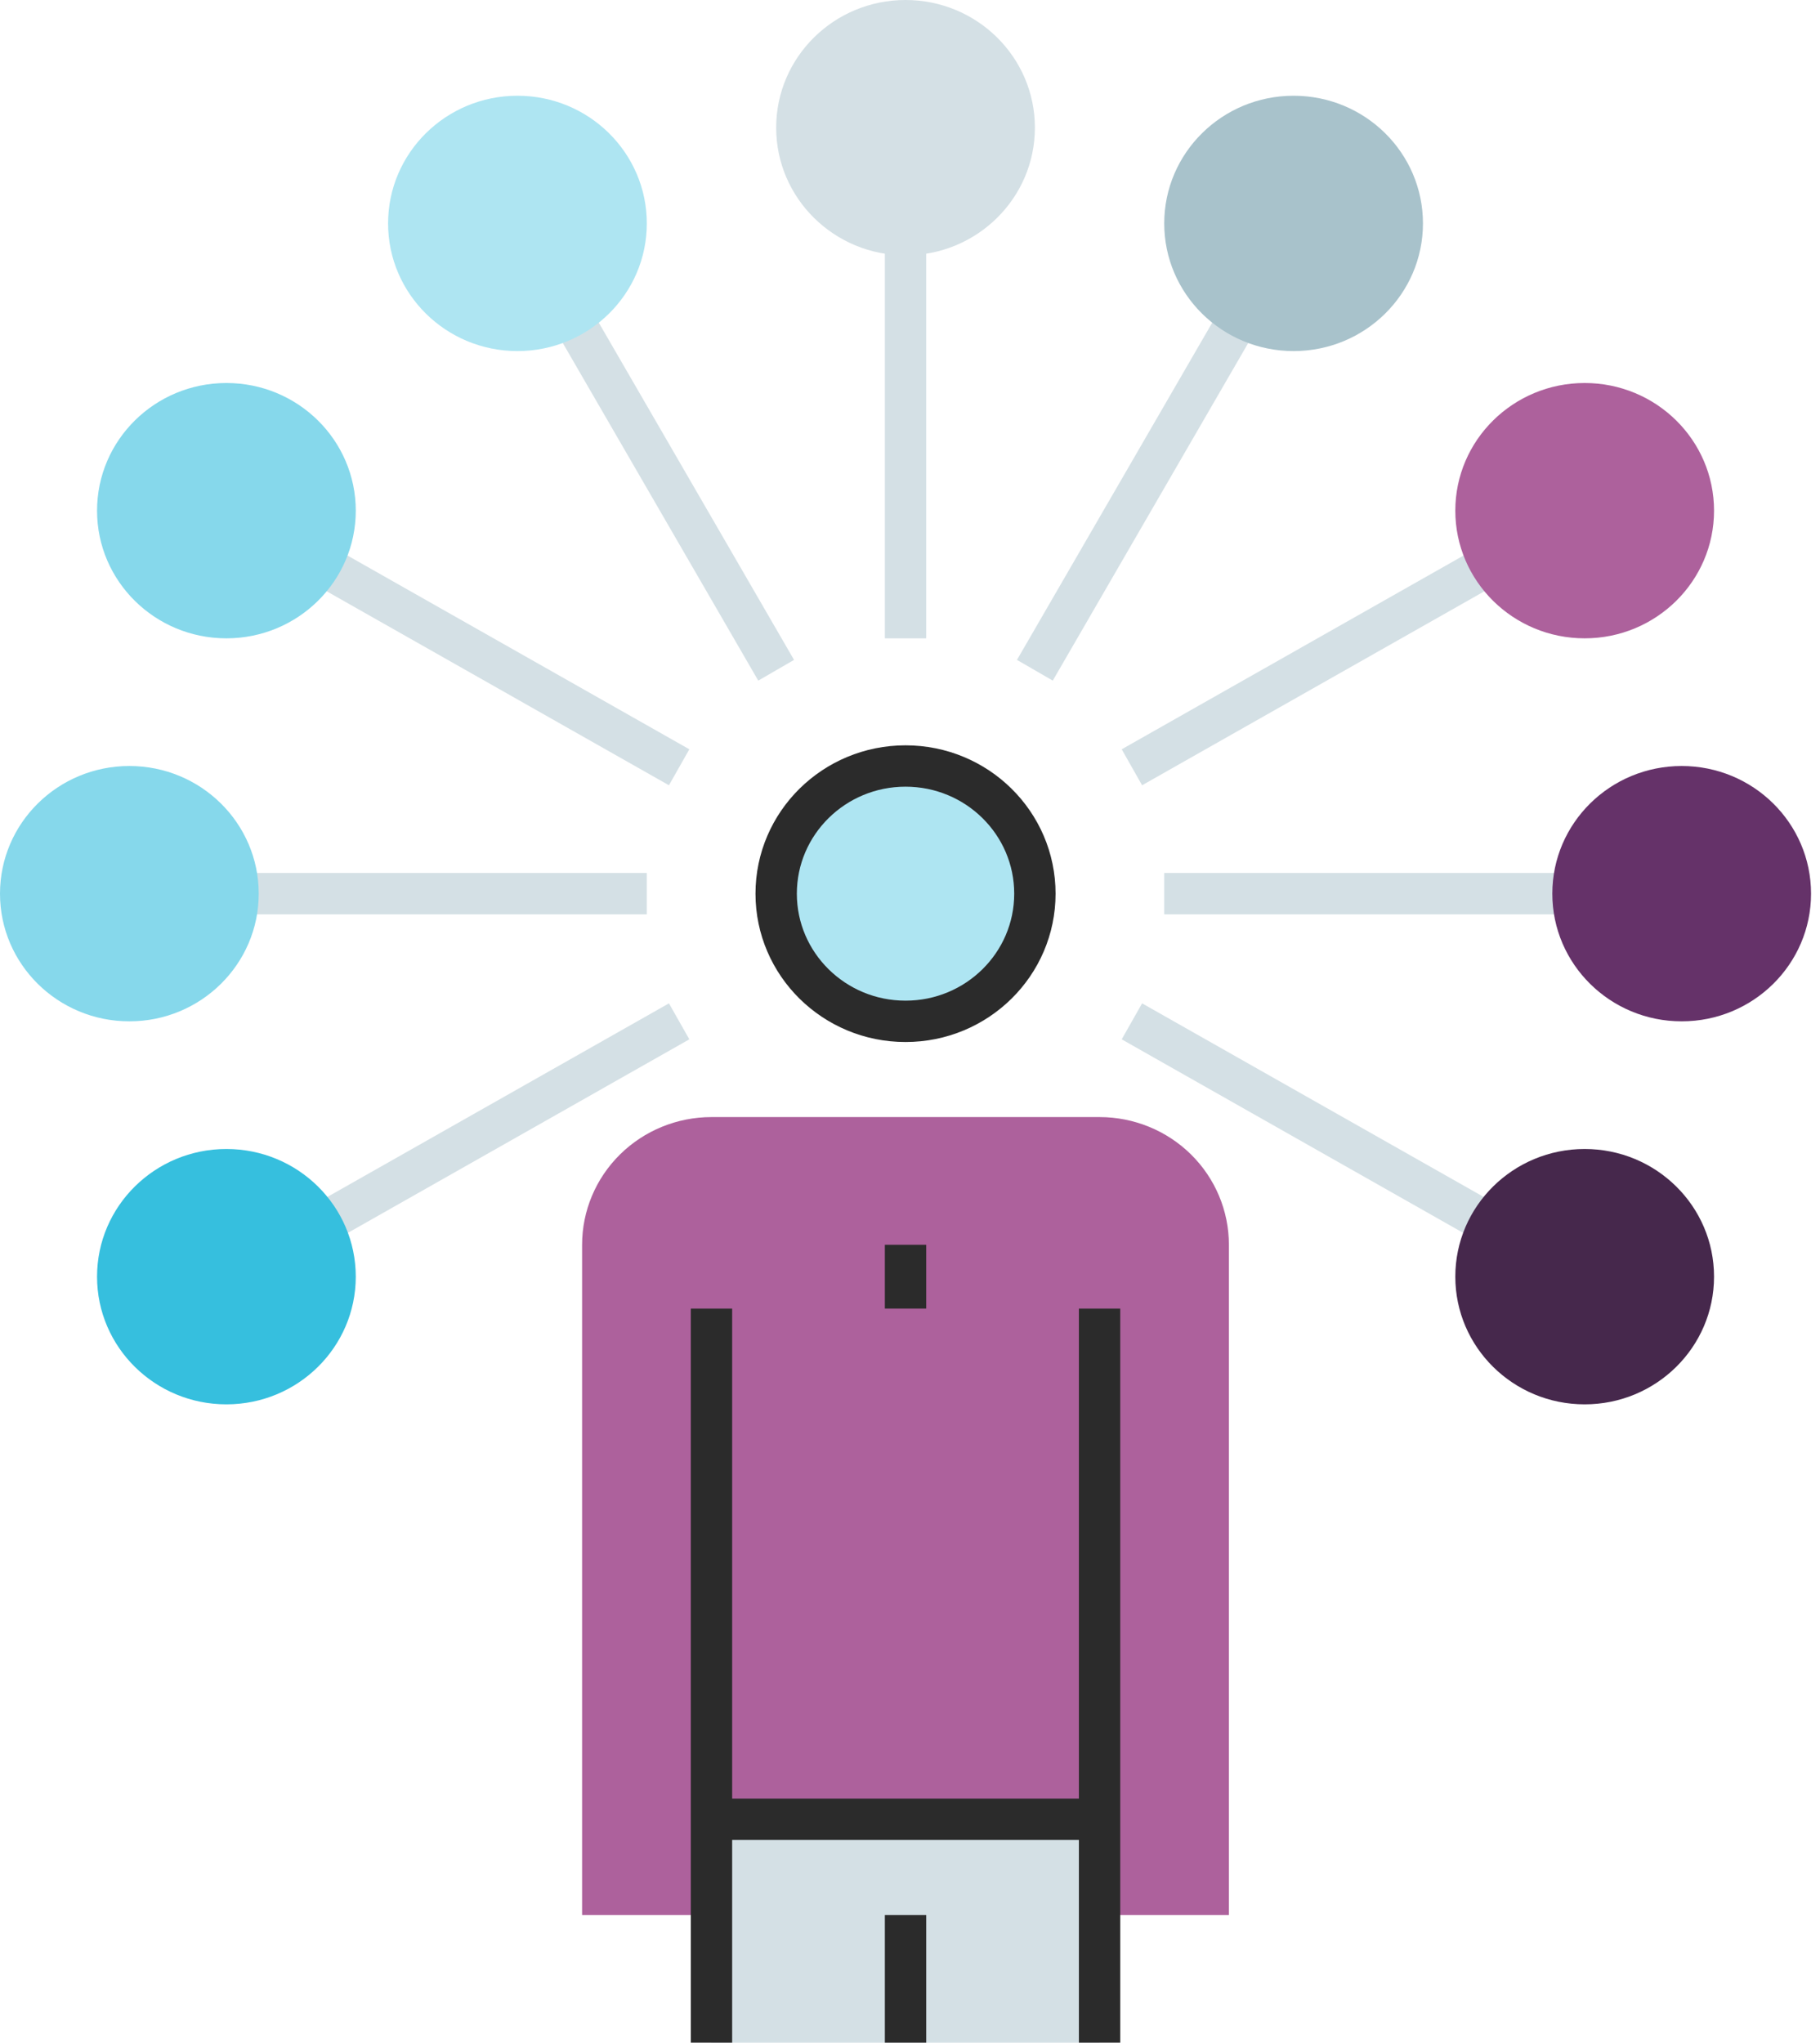
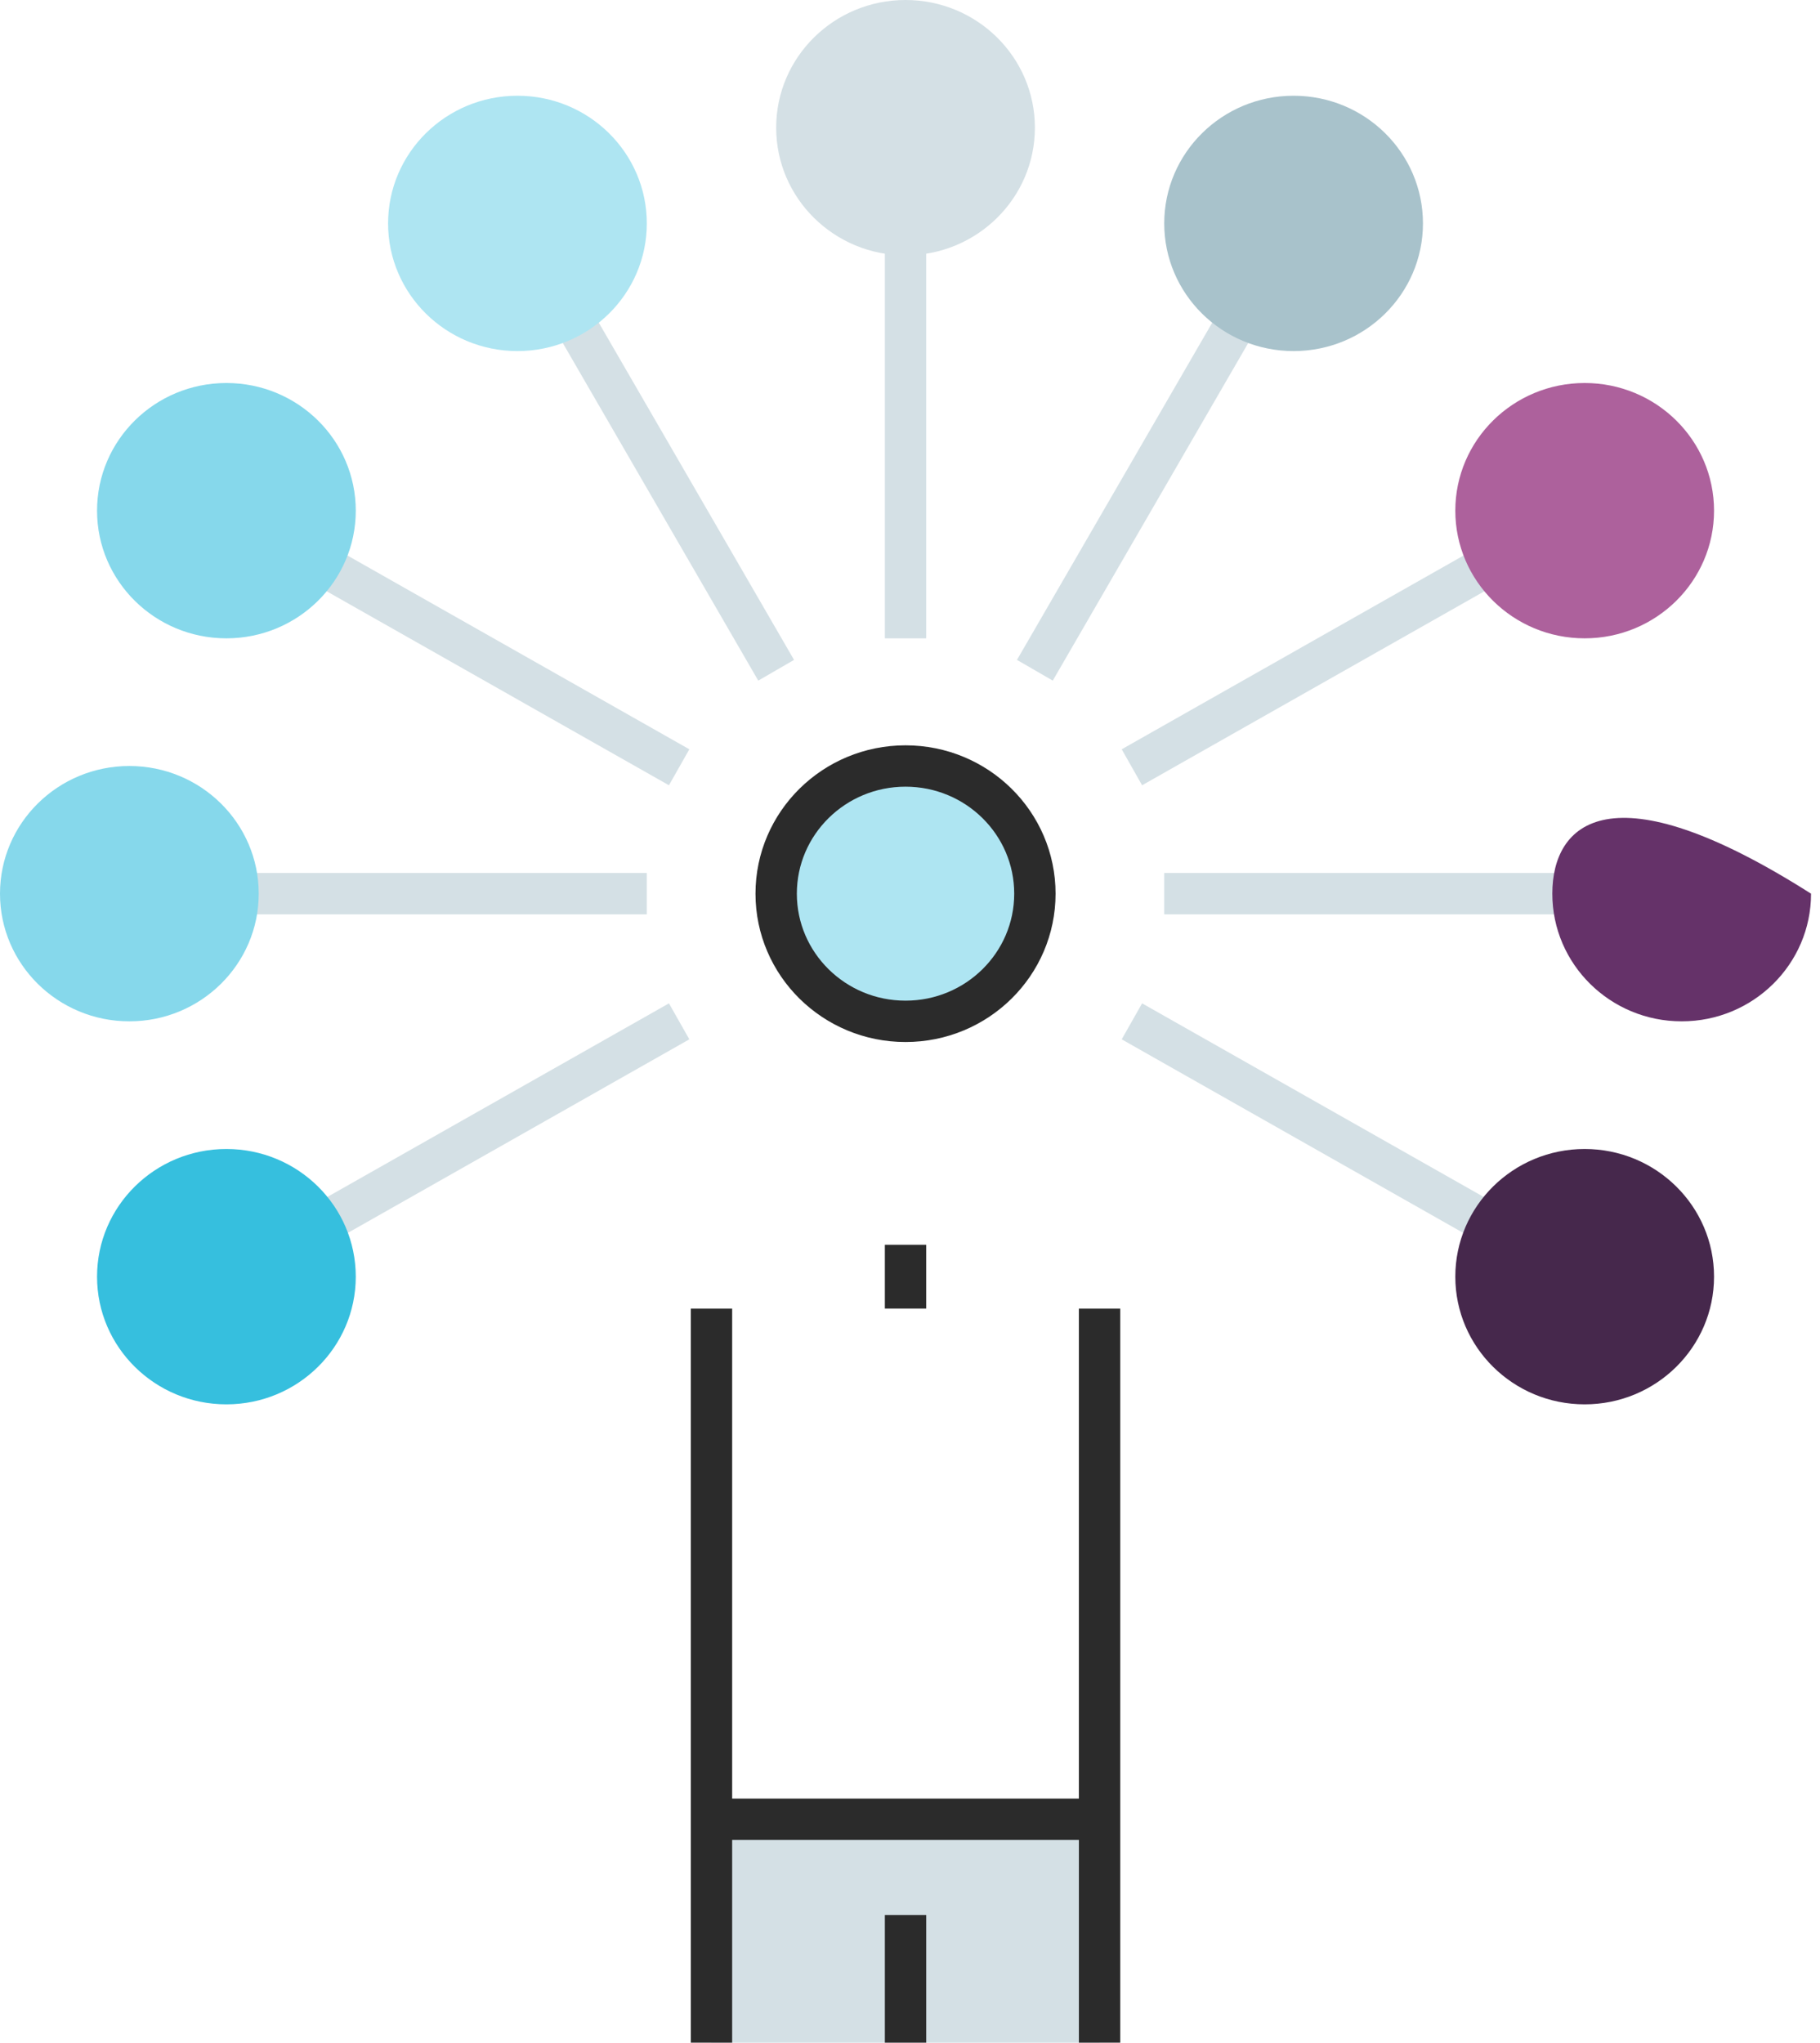
<svg xmlns="http://www.w3.org/2000/svg" width="90" height="101" viewBox="0 0 90 101" fill="none">
  <path d="M54.374 89.953H35.183V101H54.374V89.953Z" fill="#D4E0E5" />
-   <path d="M54.373 55.234H35.182C33.486 55.234 31.859 55.899 30.659 57.083C29.459 58.267 28.785 59.873 28.785 61.547V94.688H35.182V89.953H54.373V94.688H60.77V61.547C60.77 59.873 60.096 58.267 58.897 57.083C57.697 55.899 56.07 55.234 54.373 55.234Z" fill="#AD619C" />
  <path d="M44.779 94.688V101" stroke="#2B2B2B" stroke-width="2.045" stroke-miterlimit="10" />
  <path d="M44.779 61.547V64.703" stroke="#2B2B2B" stroke-width="2.045" stroke-miterlimit="10" />
  <path d="M35.183 64.703V101" stroke="#2B2B2B" stroke-width="2.045" stroke-miterlimit="10" />
  <path d="M54.374 101V64.703" stroke="#2B2B2B" stroke-width="2.045" stroke-miterlimit="10" />
  <path d="M35.183 89.953H54.374" stroke="#2B2B2B" stroke-width="2.045" stroke-miterlimit="10" />
  <path d="M44.779 50.5C48.312 50.5 51.176 47.674 51.176 44.188C51.176 40.701 48.312 37.875 44.779 37.875C41.246 37.875 38.382 40.701 38.382 44.188C38.382 47.674 41.246 50.5 44.779 50.5Z" fill="#AEE5F2" />
  <path d="M44.779 50.5C48.312 50.5 51.176 47.674 51.176 44.188C51.176 40.701 48.312 37.875 44.779 37.875C41.246 37.875 38.382 40.701 38.382 44.188C38.382 47.674 41.246 50.5 44.779 50.5Z" stroke="#2B2B2B" stroke-width="2.045" stroke-miterlimit="10" />
  <path d="M11.195 25.25L33.584 37.938" stroke="#D4E0E5" stroke-width="2.045" stroke-miterlimit="10" />
  <path d="M44.779 31.562V6.312" stroke="#D4E0E5" stroke-width="2.045" stroke-miterlimit="10" />
  <path d="M31.984 44.188H6.396" stroke="#D4E0E5" stroke-width="2.045" stroke-miterlimit="10" />
  <path d="M25.587 11.047L38.381 33.141" stroke="#D4E0E5" stroke-width="2.045" stroke-miterlimit="10" />
  <path d="M33.584 50.5L11.195 63.188" stroke="#D4E0E5" stroke-width="2.045" stroke-miterlimit="10" />
  <path d="M11.195 69.438C14.728 69.438 17.593 66.611 17.593 63.125C17.593 59.639 14.728 56.812 11.195 56.812C7.663 56.812 4.799 59.639 4.799 63.125C4.799 66.611 7.663 69.438 11.195 69.438Z" fill="#36BFDE" />
  <path d="M6.397 50.5C9.93 50.5 12.794 47.674 12.794 44.188C12.794 40.701 9.93 37.875 6.397 37.875C2.864 37.875 0 40.701 0 44.188C0 47.674 2.864 50.5 6.397 50.5Z" fill="#86D8EB" />
  <path d="M11.195 31.562C14.728 31.562 17.593 28.736 17.593 25.25C17.593 21.764 14.728 18.938 11.195 18.938C7.663 18.938 4.799 21.764 4.799 25.25C4.799 28.736 7.663 31.562 11.195 31.562Z" fill="#86D8EB" />
  <path d="M25.588 17.359C29.121 17.359 31.985 14.533 31.985 11.047C31.985 7.561 29.121 4.734 25.588 4.734C22.055 4.734 19.191 7.561 19.191 11.047C19.191 14.533 22.055 17.359 25.588 17.359Z" fill="#AEE5F2" />
  <path d="M78.362 25.25L55.973 37.938" stroke="#D4E0E5" stroke-width="2.045" stroke-miterlimit="10" />
  <path d="M57.572 44.188H83.16" stroke="#D4E0E5" stroke-width="2.045" stroke-miterlimit="10" />
  <path d="M63.968 11.047L51.175 33.141" stroke="#D4E0E5" stroke-width="2.045" stroke-miterlimit="10" />
  <path d="M55.973 50.5L78.362 63.188" stroke="#D4E0E5" stroke-width="2.045" stroke-miterlimit="10" />
  <path d="M78.363 69.438C81.896 69.438 84.76 66.611 84.76 63.125C84.76 59.639 81.896 56.812 78.363 56.812C74.83 56.812 71.966 59.639 71.966 63.125C71.966 66.611 74.83 69.438 78.363 69.438Z" fill="#46284C" />
-   <path d="M83.16 50.5C86.693 50.5 89.557 47.674 89.557 44.188C89.557 40.701 86.693 37.875 83.16 37.875C79.627 37.875 76.763 40.701 76.763 44.188C76.763 47.674 79.627 50.5 83.16 50.5Z" fill="#653269" />
+   <path d="M83.16 50.5C86.693 50.5 89.557 47.674 89.557 44.188C79.627 37.875 76.763 40.701 76.763 44.188C76.763 47.674 79.627 50.5 83.16 50.5Z" fill="#653269" />
  <path d="M78.363 31.562C81.896 31.562 84.76 28.736 84.76 25.25C84.76 21.764 81.896 18.938 78.363 18.938C74.83 18.938 71.966 21.764 71.966 25.25C71.966 28.736 74.83 31.562 78.363 31.562Z" fill="#AD619C" />
  <path d="M63.969 17.359C67.502 17.359 70.366 14.533 70.366 11.047C70.366 7.561 67.502 4.734 63.969 4.734C60.436 4.734 57.572 7.561 57.572 11.047C57.572 14.533 60.436 17.359 63.969 17.359Z" fill="#A8C2CB" />
  <path d="M44.779 12.625C48.312 12.625 51.176 9.799 51.176 6.312C51.176 2.826 48.312 0 44.779 0C41.246 0 38.382 2.826 38.382 6.312C38.382 9.799 41.246 12.625 44.779 12.625Z" fill="#D4E0E5" />
</svg>